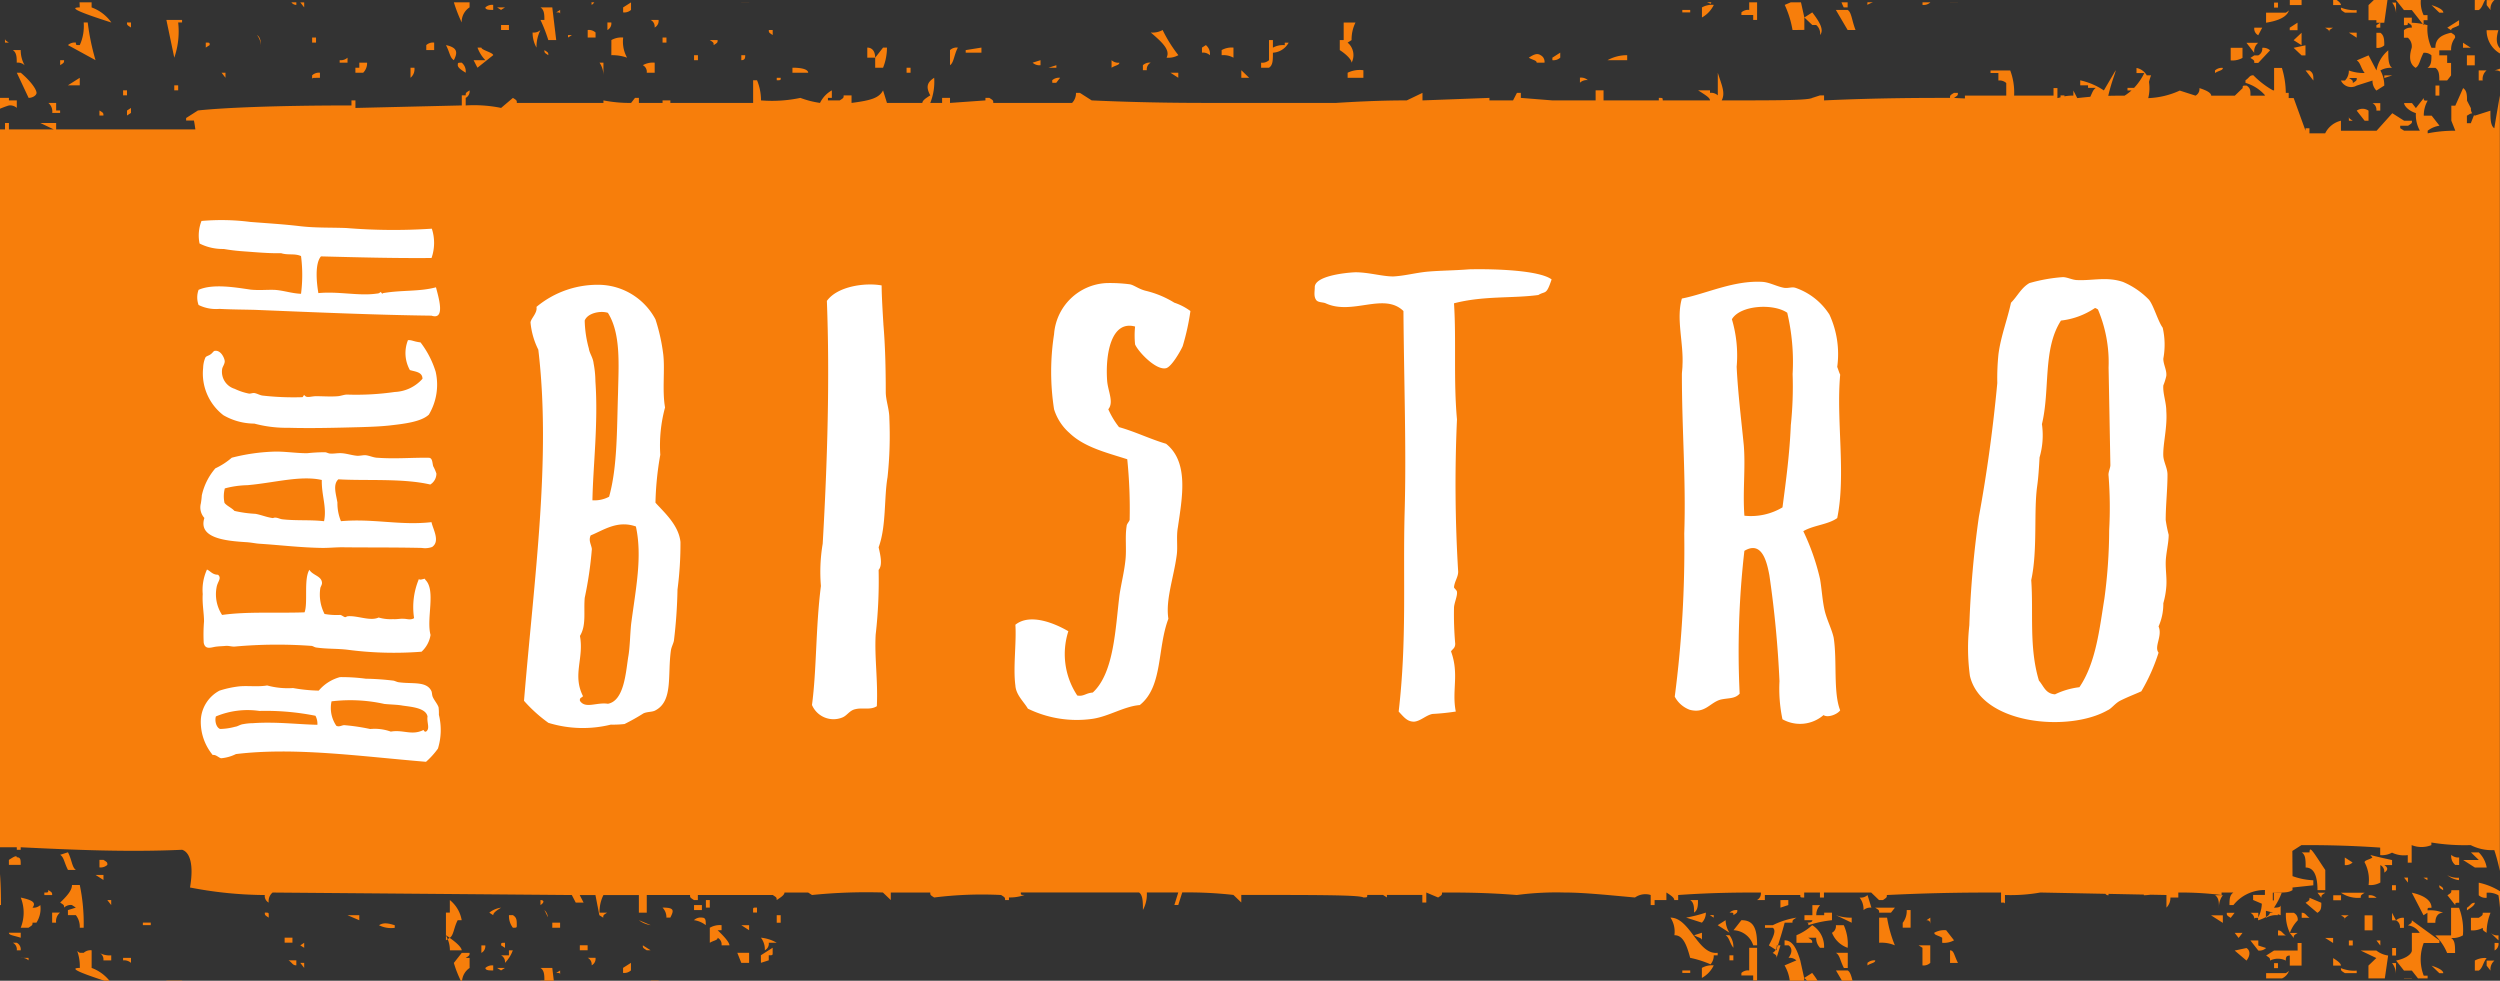
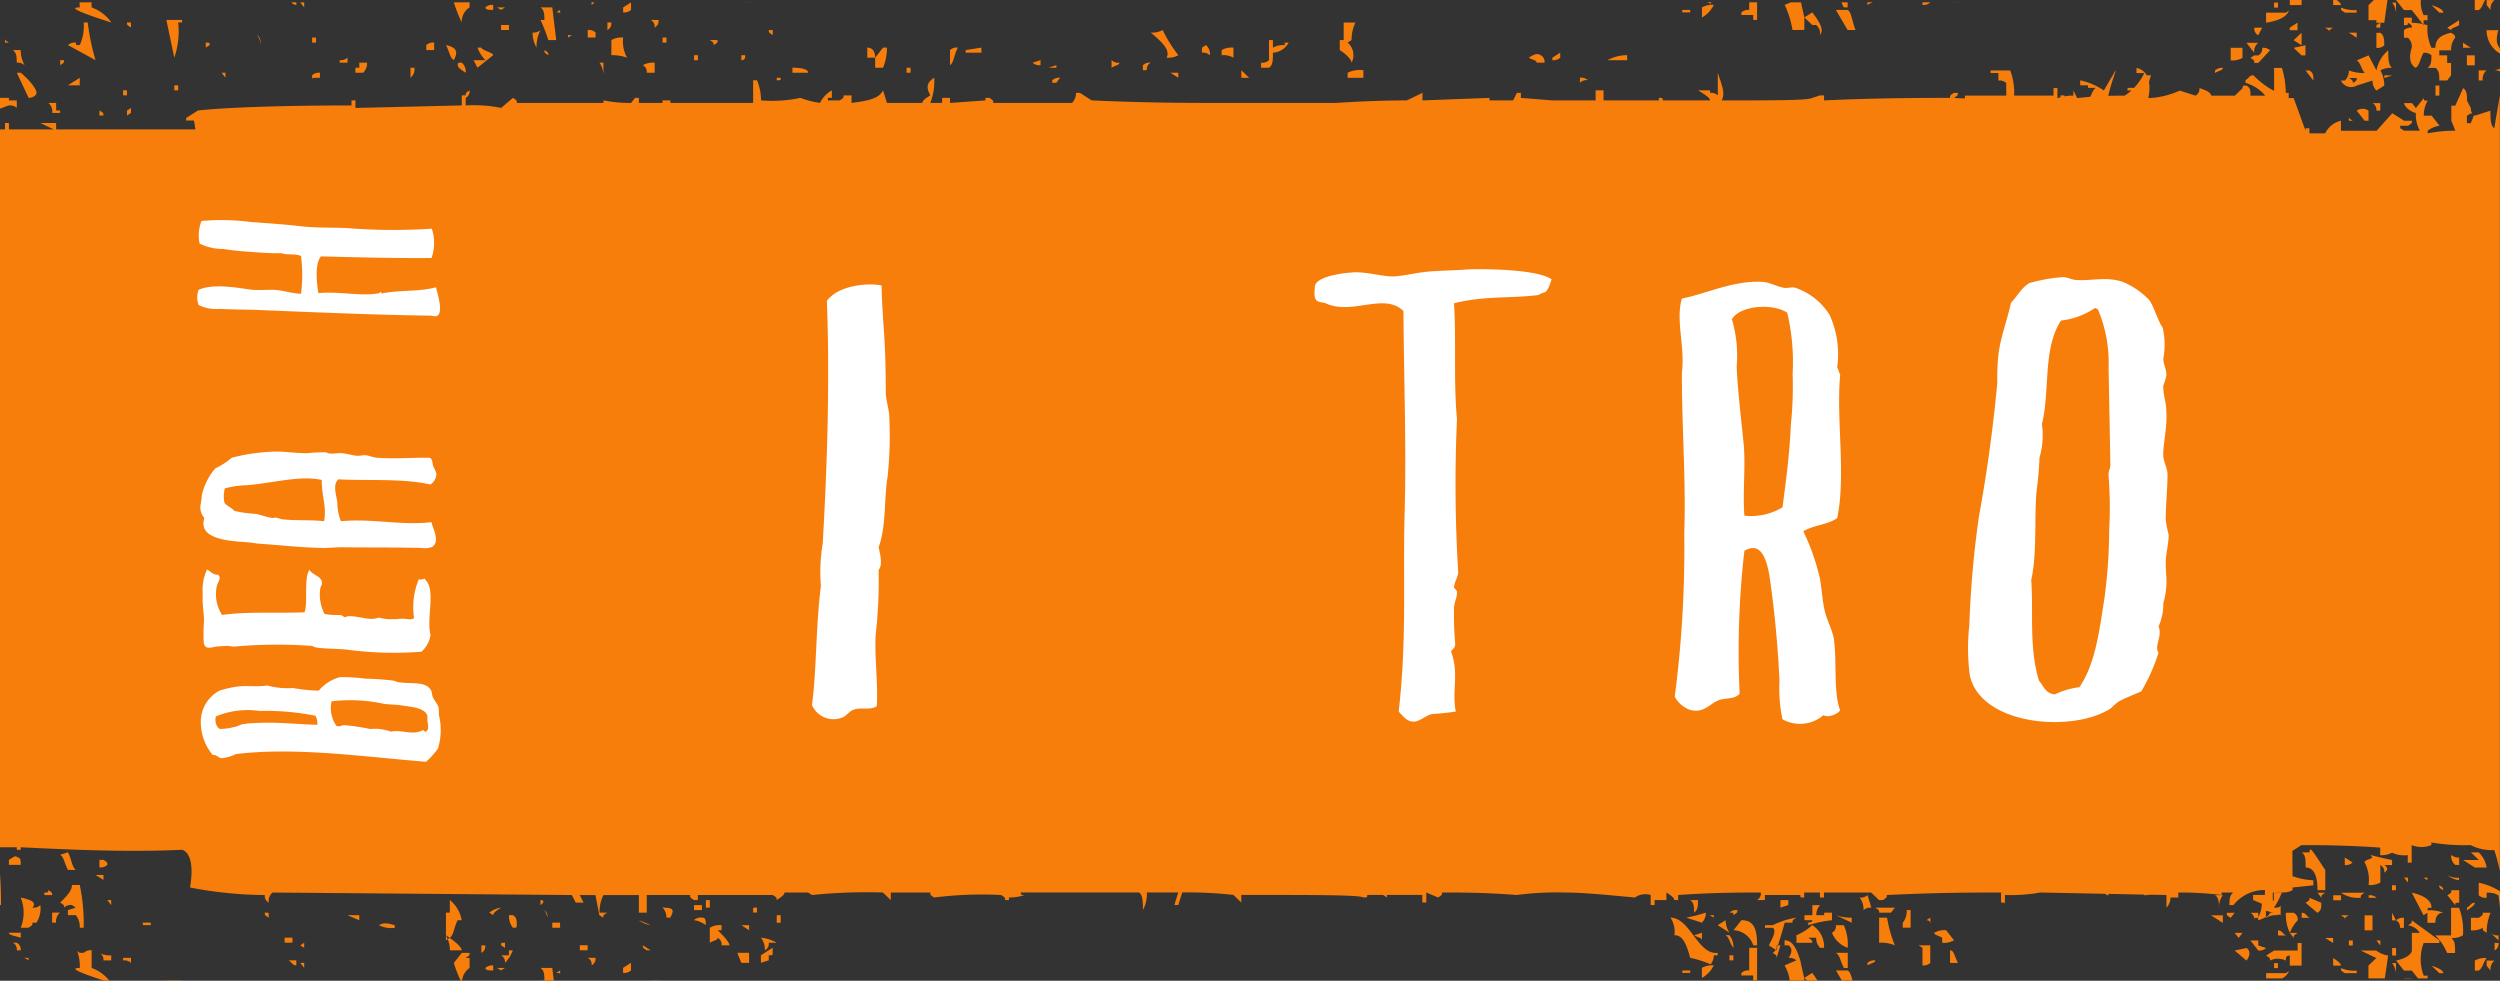
<svg xmlns="http://www.w3.org/2000/svg" id="Bistro_Logo" data-name="Bistro Logo" width="192.23" height="75.411" viewBox="0 0 192.23 75.411">
  <rect x="0" y="0" width="192.23" height="75.411" fill="#333333" stroke="none" />
  <path id="Path_7703" data-name="Path 7703" d="M172.43,3.677h-.907v.967a1.551,1.551,0,0,0,.907-.193Zm1.213-.386h-.909l.6.774a.855.855,0,0,1,.305-.774m5.451-.774c0-.2,0-.2.3-.387h-.61c.308.192.308.192.308.387m-2.426-.774-.6.387v.192h.6ZM176.974,0h-.906V.392h.906Zm-1.816.2h-.3V.582h.3Zm4.513-.2H179.4V.392h.6c0-.131-.142-.26-.327-.392m2.147,9.282h.3V8.508a.793.793,0,0,0-.908,0Zm-10.9-4.061a.754.754,0,0,0-.605.2v.194c.3-.194.605-.194.605-.391m9.69,4.061h.3c-.3-.194-.3-.194-.3-.386ZM13.4,6.948h.3V6.56h-.3ZM10.072.177h-.011a.015.015,0,0,1,.011.007Zm7.265,5.415h-.3l.3.389ZM10.072,2.115V1.729H9.765c0,.192,0,.192.306.386m5.751,1.16v.384l.3-.192c0-.193,0-.193-.3-.193M13.7,1.729h.3V1.535H12.794l.607,2.9a6.187,6.187,0,0,0,.3-2.7M9.765,8.883l.306-.2V8.3l-.306.2Zm-2.119,0h.306c0-.2,0-.2-.306-.389ZM6.741,1.729H6.435a3.551,3.551,0,0,1-.3,1.738c-.3,0-.3,0-.3-.193a.774.774,0,0,0-.61.193L7.345,4.627a18.035,18.035,0,0,1-.6-2.9m13.017.965a1.465,1.465,0,0,1,.3.964c0-.384,0-.773-.3-.964m-11.2-.965A3.2,3.2,0,0,0,7.044.57V.177H6.116c.007.138.017.28.017.393-.909,0,0,.383,2.422,1.16M9.765,6.948h-.3v.384h.3ZM6.133,5.982l-.909.577h.909ZM24.3,2.887H24v.387h.3ZM36.107.57V.177H34.9l0,.007A12,12,0,0,0,35.5,1.729a1.342,1.342,0,0,1,.6-1.16M35.2,5.014c0,.193.305.384.605.579a.864.864,0,0,0-.3-.773c-.305,0-.305,0-.305.194m-.908-1.546c.3.58.3.967.605,1.159.3-.58.3-.968-.605-1.159m-.908-.193a.765.765,0,0,0-.607.193v.384h.607ZM37.922.762V.376a.758.758,0,0,0-.6.194c0,.192.3.192.6.192m-1.21,4.445,1.21-.964c0-.2-.906-.391-.906-.583h-.3a2.716,2.716,0,0,0,.607.968h-.908ZM22.786.177h-.381a.458.458,0,0,0,.381.2ZM38.831.57h-.607l.3.192ZM23.39.184h-.3l.3.386Zm8.176,5.022v.775a.866.866,0,0,0,.3-.775Zm-4.844-.773a.764.764,0,0,1-.605.193V4.82h.605Zm1.513.386h-.608v.387h-.3v.386h.6a1.054,1.054,0,0,0,.3-.773M24.3,5.982h.3V5.592a.759.759,0,0,0-.6.2v.384c0-.19,0-.19.3-.19M7.953,73.846h.6v-.388a1.566,1.566,0,0,1-.908-.193.569.569,0,0,1,.306.581m.6-4.254v-.384h-.3Zm-.6-3.477H7.647v.58a.76.76,0,0,0,.608-.194c0-.193,0-.193-.3-.386m0,1.549v-.391H7.345Zm-2.729-2.13-.6.194c.3.192.3.58.6,1.161h.61c-.305-.194-.305-.774-.61-1.355m1.82,8.892V73.07a.772.772,0,0,0-.609.194h-.3c-.1-.061-.156-.1-.2-.138a3.487,3.487,0,0,1,.2,1.3c-.834,0-.112.331,1.892.986h.391a3.178,3.178,0,0,0-1.372-.986M4.926,4.627h-.3v.387c.3-.194.3-.194.3-.387m17.86,69.6v-.386h-.6c.3.192.3.386.6.386m-.3-2.126h-.6v.384h.6Zm-11.5-.967h.607v-.192h-.607ZM23.39,74.425v-.388h-.3ZM5.224,70.367h.61a1.476,1.476,0,0,1,.3.967h.3a14.452,14.452,0,0,0-.3-3.287h-.6c0,.387-.305.773-.907,1.354.3.192.3.192.3.388a.742.742,0,0,1,.6-.2l.305.2-.61.19Zm15.139-.194c0,.194,0,.194.3.386v-.192c0-.194,0-.194-.3-.194M12.8,75.411h1.206v-.021H12.794ZM9.465,73.846a.776.776,0,0,1,.607.192v-.386H9.465ZM1.893,5.014a2.325,2.325,0,0,1-.3-1.162H.987c.3.2.3.582.3.968a.749.749,0,0,1,.6.194M.382,2.887v.388h.3c-.3-.194-.3-.194-.3-.388M0,69.592H.077C.077,69,.07,68.181,0,67.2ZM1.291,8.3V7.72H.685V7.527H0v.831c.183-.071.4-.164.685-.25a.774.774,0,0,1,.607.19m0-2.706L2.2,7.527c.306,0,.61-.194.61-.387s-.3-.773-1.213-1.548ZM4.622,8.685V8.494H4.317v-.58h-.6a.866.866,0,0,1,.3.771ZM1.594,69.012a3.116,3.116,0,0,1,0,2.321h.6c.306-.2.306-.2.306-.387h.3a1.978,1.978,0,0,0,.3-1.355.744.744,0,0,1-.6.2c.3-.388,0-.581-.909-.776m2.119-.579c0,.194,0,.194-.3.194v.192h.6c0-.192,0-.192-.3-.386M1.594,71.719H.685c0,.192.3.192.909.386Zm.6,2.126v-.194h-.6a.76.76,0,0,1,.6.194m1.815-2.9h.305a.859.859,0,0,1,.305-.774h-.61ZM1.291,72.491h-.3a.572.572,0,0,1,.3.58h.3a.573.573,0,0,0-.3-.58m0-6.571c0-.192-.3,0-.607.2V66.5h.909c0-.386,0-.581-.3-.581M119.97,4.047l-.605.387v.193a.761.761,0,0,0,.605-.193ZM23.39,72.878v-.387l-.3.2ZM95.448,5.4v.583h.605Zm-.605-1.739a1.559,1.559,0,0,0-.909.193v.391a1.571,1.571,0,0,1,.909.192Zm9.084,1.161a1.261,1.261,0,0,0-.305-1.545l.305-.194a2.916,2.916,0,0,1,.3-1.351h-.909V3.081h-.3v.771c.6.391.909.775.909.968m14.228,0h.605a.566.566,0,0,0-.3-.577c-.3-.2-.6,0-.908.192.305.193.607.193.607.386M80.008,4.627,79.4,4.82a.763.763,0,0,0,.608.194ZM92.722,3.468l-.3.192v.388a.762.762,0,0,1,.608.2.859.859,0,0,0-.3-.775m5.146.58a1.47,1.47,0,0,0,1.212-.773h-.3v.193a1.576,1.576,0,0,0-.911.192V3.081h-.3V4.627a.764.764,0,0,1-.608.193v.387h.608c.3-.193.3-.58.3-1.159m-16.65.967-.605.193h.605Zm4.843-.194a.765.765,0,0,1-.6-.193v.58c.3-.193.6-.193.6-.387M89.7,4.434a1.557,1.557,0,0,0,.907-.192,10.753,10.753,0,0,1-1.21-1.935,1.571,1.571,0,0,1-.913.192C89.393,3.275,90,3.852,89.7,4.434M80.914,6.367h.3l.3-.386a.775.775,0,0,0-.608.19ZM90.6,5.592H90l.6.389ZM88.48,4.82a.752.752,0,0,0-.6.194V5.4h.3a.573.573,0,0,1,.3-.579m15.142,1.162h1.212V5.4a2.09,2.09,0,0,0-1.212.194ZM142.069.57V.177h-.475a4.166,4.166,0,0,0,.175.393Zm.607,1.738c-.3-.773-.3-1.355-.607-1.546h-.907l.907,1.546Zm.919-2.131-.009.007V.376a2.659,2.659,0,0,1,.425-.2Zm4.831,0h-.6v.2a.75.75,0,0,0,.6-.192ZM139.65,1.921a.867.867,0,0,1,.3.774c.308-.387,0-.965-.6-1.742l-.609.391.609.577ZM38.528,2.308h.605V1.922h-.605Zm96.278-.773h.3V.177H134.5V.762a.762.762,0,0,0-.6.192v.2h.908ZM129.963.762h-.607V.953h.607Zm-4.845,3.481a3.1,3.1,0,0,0-1.511.384h1.511Zm6.66-3.867a1.564,1.564,0,0,0-.911.194v.774a2.2,2.2,0,0,0,.911-.968m-.188-.2h-.339a1.812,1.812,0,0,1,.281.117.8.8,0,0,0,.059-.117m-10.107,5.8v.386a.76.76,0,0,1,.608-.2.778.778,0,0,0-.608-.19m17.256-3.674V1.344l-.26-1.167H137.7l-.469.2a7.626,7.626,0,0,1,.6,1.932ZM150.546.177h-.605V.184h.608l0-.007M46.4,4.82h-.3a1.777,1.777,0,0,1,.3.968ZM45.794,2.5a.762.762,0,0,0-.605-.192v.579h.605ZM45.7.177h-.226a1.206,1.206,0,0,1,.018.2.665.665,0,0,0,.207-.2m1.306,1.553h-.3v.579a.569.569,0,0,0,.3-.579M48.521.184,47.914.57V.953a.768.768,0,0,0,.607-.192ZM47.007,4.243a3.415,3.415,0,0,1,1.211.192,2.524,2.524,0,0,1-.3-1.548,1.547,1.547,0,0,0-.907.194Zm-4.847,0c0-.2,0-.2-.3-.391,0,.2,0,.2.3.391m-.6-1.935a.773.773,0,0,1-.607.192,2.3,2.3,0,0,0,.3,1.16,2.881,2.881,0,0,1,.305-1.351M75.465,3.659l-1.211.193v.2h1.211ZM43.677,2.695v.192l.3-.192Zm6.056,2.9h.607V4.82a1.556,1.556,0,0,0-.911.194.567.567,0,0,1,.3.579M42.161,3.081h.607L42.467.57h-.908c.3.192.3.581.3.965h-.3a11.816,11.816,0,0,1,.6,1.545m.911-1.93V.762l-.3.192c.3,0,.3,0,.3.2M38.831.177V.184l.006-.007ZM66.687,3.659v.775h.605c0-.582-.306-.775-.605-.775M67.9,5.207a4.122,4.122,0,0,0,.3-1.548h-.3l-.605.775v.773Zm-7.87.775h-.305v.19c.305,0,.305,0,.305-.19m13.017-2.13V5.014c.3-.194.3-.771.605-1.355a.761.761,0,0,0-.605.193M50.339,2.115a.571.571,0,0,0,.3-.58h-.605a.57.57,0,0,1,.3.58m9.081.58V2.308h-.3c0,.192,0,.192.3.387m10.6,2.512h-.306v.386h.306ZM54.879,3.468c.3-.193.3-.193.3-.387h-.605c.3.194.3.194.3.387M58.513.177V.184l.018-.007Zm-7.268,2.71h-.3v.387h.3Zm2.422,1.356h-.3v.384h.3ZM57,4.627c.3,0,.3-.193.3-.384H57ZM57.6.184V.177h-.609L57,.184Zm3.332,5.022v.386h1.211c0-.194-.3-.386-1.211-.386M133.9,70.754l-.607.773a1.658,1.658,0,0,1,1.515,1.161h.3c0-1.354-.3-1.933-1.21-1.933m.6,3.864a.755.755,0,0,0-.6.194v.193h.908v.386h.3V72.878H134.5Zm-1.812-3.864-.608.384.908.581a1.8,1.8,0,0,1-.3-.965m4.027,1.933c.11-.37.309-.958.514-1.74h.6c0-.193,0-.193.305-.388a6.2,6.2,0,0,0-1.819.58h-.6v.2h.6c.3.193,0,.771-.3,1.354l.538.341a.677.677,0,0,0,.068-.341Zm-3.12-2.708a.762.762,0,0,0-.607.194c.3,0,.3,0,.3.194.3-.194.3-.194.3-.388m3.633,2.321v.387h.3c.3.19.3.577,0,.964a.767.767,0,0,1,.607.194l-.908.386a3.056,3.056,0,0,1,.4,1.18h1.108V75.2l-.3-1.351c-.3-.968-.608-1.545-1.211-1.545m-.607.77-.068-.043a.643.643,0,0,1-.236.237c.3.193.3.193.3.387l.3-.964h-.21a2,2,0,0,0-.093.383m.3-3.863v.581l.605-.2v-.384ZM130.867,72.3v-.581l-.6.192c.3.194.6.194.6.389m-2.42-1.742a1.957,1.957,0,0,1,.3,1.352c.607,0,.908.58,1.213,1.74a7.855,7.855,0,0,1,1.568.5,1.037,1.037,0,0,0,.247-.694h.3v-.193c-1.516.193-2.118-2.706-3.634-2.706m2.42.388a1.055,1.055,0,0,0,.305-.774,10.459,10.459,0,0,1-1.515.386Zm-.9-1.739c.3.193.3.581.3.965.3-.194.3-.581.3-.965Zm.9,5.989a2.168,2.168,0,0,0,.911-.965,1.564,1.564,0,0,0-.911.194Zm7.871,0,.226.215h.8a5.685,5.685,0,0,0-.419-.6Zm-6.05-3.286c.3.194.3.58.6.967a1.473,1.473,0,0,0-.3-.967Zm.3,1.935h.3v-.388h-.3Zm-1.511-3.478.3.192v-.192Zm14.833.58v.387h.607V69.979h-.3a1.469,1.469,0,0,1-.3.968m1.511,1.931v1.354a.744.744,0,0,0,.6-.194v-1.35h-.9Zm-18.465,1.935h.607v-.194h-.607Zm19.07-3.674v-.58l-.3.2c.3,0,.3.193.3.384m-3.933-.965h.907l.3-.384h-1.516c.305.19.305.19.305.384m-116.865.581v-.387h-.906Zm116.865-.2v1.932a2.621,2.621,0,0,1,1.211.2,9.737,9.737,0,0,1-.6-2.129Zm-5.146.58a4.155,4.155,0,0,1-1.211.773v.58h1.211c0-.19,0-.19-.3-.386h.605a1.062,1.062,0,0,0,.3.773h.308a1.937,1.937,0,0,0-.909-1.739m10.9,1.162-.605-.774a1.564,1.564,0,0,0-.912.193c0,.192.3.192.607.386v.386a1.583,1.583,0,0,0,.911-.19m-.306.77v.967h.608c-.3-.58-.3-.967-.608-.967m-7.871-.193a3.57,3.57,0,0,0-.3-1.739h-.607a.57.57,0,0,1-.3.581,2.006,2.006,0,0,0,1.21,1.158m1.517,1.354c.3-.194.6-.194.6-.386a.76.76,0,0,0-.6.192Zm-1.211-3.673a3.419,3.419,0,0,1-1.213-.192l1.213.58Zm-3.637.388c.306,0,.306,0,.306.192a8.689,8.689,0,0,1,1.815-.384v-.581h-.6v.194h-.607a1.068,1.068,0,0,1,.3-.775h-.6v.775h-.609v.387h.609c0,.193-.3.193-.609.193m4.848-2.127a.77.77,0,0,1-.607.193,1.476,1.476,0,0,1,.3.967.777.777,0,0,1,.607-.19Zm-1.517,5.8h-.907l.465.793h.81c-.1-.381-.177-.67-.369-.793m-.3-.193h.3V73.265h-.907c.306.193.306.581.607,1.161M191.5,8.508l-1.213.388c-.021-.015-.032-.032-.054-.05l-.248.629h-.3V8.9c.218-.135.282-.176.409-.186a.6.6,0,0,1-.1-.393l-.3-.58c0-.387,0-.776-.3-.967l-.6,1.35h-.306V9.282l.306.771a10.348,10.348,0,0,0-2.125.2v-.2a1.89,1.89,0,0,1,.909-.386l-.6-.771h-.609a2.292,2.292,0,0,1,.3-1.158c-.3,0-.3,0-.3-.2l-.607.775-.3-.388h-.605c0,.192.3.579.906.775a2.5,2.5,0,0,0,.305,1.349h-1.211l-.3-.192V9.668h.605c.3-.193.3-.193.3-.386h-.605l-.908-.577-1.21,1.349H180V9.282a1.814,1.814,0,0,0-1.212.968h-1.21V9.862h-.3v.192l-.912-2.511h-.383v-.4h-.223a6.723,6.723,0,0,0-.3-1.919h-.6V6.948h-.084a6.649,6.649,0,0,1-1.511-1.161c-.308,0-.308.194-.605.384v.2a3.194,3.194,0,0,1,1.512.965c-.02.009-.05.011-.072.018h-1.057c0-.389,0-.58-.3-.774-.3,0-.3,0-.3.194l-.6.58h-1.819c0-.194-.3-.389-.907-.58a.574.574,0,0,1-.3.58l-1.211-.389a6.4,6.4,0,0,1-2.423.581,3.2,3.2,0,0,0,.057-1.247,4.317,4.317,0,0,1,.162-.508h-.3c-.009,0-.013.013-.022.02a1.161,1.161,0,0,0-.8-.586v.391h.6a4.584,4.584,0,0,1-.785,1.14h-.508v.2h.312a4.675,4.675,0,0,1-.532.4c-.367,0-.793,0-1.26.013.293-1.232.57-1.78.57-1.966l-.907,1.55a5.289,5.289,0,0,0-1.817-.776v.387h.6v.193h.6c-.227.148-.284.405-.428.686-.319.027-.649.06-1,.1l-.3-.581v.389a3.566,3.566,0,0,0-.686.057V7.333h-.3v.15c-.067.017-.126.031-.2.055H158.2V6.771h-.3v.58H154.87a4.788,4.788,0,0,0-.3-1.933h-1.515v.194h.605v.579a.769.769,0,0,1,.605.193v.968h-3.179V7.57c-.277-.013-.56-.022-.84-.043.3-.194.3-.194.3-.387h-.3c-.306.193-.306.193-.306.387-2.119,0-5.447,0-9.684.193V7.333h-.308l-.6.194c-.3.193-2.725.193-6.963.193.3-.58,0-1.161-.3-2.127v1.74a.761.761,0,0,0-.6-.193V6.948h-.913c.608.384.913.579.913.771h-3.635c0-.193,0-.193-.3-.193V7.72H123.3V6.948h-.609V7.72h-3.328l-2.422-.193V7.14h-.3l-.3.58h-1.815V7.527l-5.149.193V7.14l-1.207.58c-.607,0-2.425,0-5.452.194H93.63c-2.119,0-5.448,0-9.687-.194l-.909-.58h-.3a1.068,1.068,0,0,1-.3.774H76.373c0-.194,0-.194-.3-.387h-.3V7.72l-2.725.194V7.527h-.607v.387H71.53a4.342,4.342,0,0,0,.3-1.932c-.608.386-.608.77-.3,1.351-.306.194-.608.387-.608.581H68.2l-.3-.965c-.3.579-.912.771-2.423.965V7.333h-.608c0,.194,0,.194-.3.387h-.907V7.527h.3V6.948a2.206,2.206,0,0,0-.909.965,7.1,7.1,0,0,1-1.511-.387,10.43,10.43,0,0,1-3.026.193,4.073,4.073,0,0,0-.306-1.548h-.3V7.914H51.546V7.72h-.6v.194H49.126V7.527h-.3l-.3.387A10.431,10.431,0,0,1,46.4,7.72v.194H39.74c0-.194,0-.194-.3-.387l-.908.771a10.472,10.472,0,0,0-2.724-.19V7.527a.57.57,0,0,0,.3-.579c-.3.192-.3.192-.3.384h-.3v.775L27.33,8.3V7.72h-.305v.388c-6.054,0-9.992.19-11.806.386l-.908.58v.194h.6c.05.24.078.456.111.681H4.317V9.46H3.106l1.022.488H.685V9.46h-.3v.488H0v55.2H1.291v.193h.3v-.193c3.935.193,8.171.386,12.413.193.607.193.906,1.16.607,2.9a30.826,30.826,0,0,0,5.75.58.571.571,0,0,0,.3.581.857.857,0,0,1,.3-.773l23.008.192.3.581h.605l-.3-.581h1.21l.3,1.548.3.192c0-.192,0-.192.3-.386H46.1a2.9,2.9,0,0,1,.3-1.354h2.724v1.354h.607V68.819h3.328c0,.193,0,.193.3.388h.3v-.388H59.42c.3.193.3.193.3.388.305-.2.6-.388.6-.58h1.817l.3.192a41.279,41.279,0,0,1,5.452-.192l.605.58v-.58H71.53c0,.192,0,.192.3.384a29.488,29.488,0,0,1,5.145-.193c.306.193.306.193.306.388h.3v-.2a3.386,3.386,0,0,0,1.212-.193c-.3,0-.3,0-.3-.192h9.083c.306.192.306.773.306,1.351a2.536,2.536,0,0,0,.3-1.351H90.6l-.3.964h.3l.305-.964a31.552,31.552,0,0,1,3.935.192l.605.581v-.581c5.75,0,9.081,0,9.386.193.3,0,.3,0,.3-.193h1.211l.3.193v-.193h2.724V69.4h.305v-.773l.908.384c.3-.193.3-.193.3-.384,1.515,0,3.332,0,5.752.192a23.13,23.13,0,0,1,3.634-.192c1.512,0,3.333.192,5.452.384a1.383,1.383,0,0,1,1.208-.193v.773h.3v-.384h.908v-.58c.3.192.605.384.605.58h.3v-.388c2.725-.192,4.846-.192,6.358-.192a.573.573,0,0,1-.3.58h.607v-.388h2.725c0,.193,0,.193.3.193v-.384h1.211v.384h.308v-.384h3.631l.605.58h.3c.3-.2.3-.2.3-.388,3.933-.192,6.66-.192,8.782-.192V69.4c.3,0,.3,0,.3.192v-.773a13.03,13.03,0,0,0,2.725-.192l5,.1a.255.255,0,0,0,.238.111v-.106l2.722.055v.051a4.634,4.634,0,0,0,.511-.043l1.222.024v.969a1.058,1.058,0,0,0,.305-.776h.607v-.384a25.531,25.531,0,0,1,3.327.192v-.192h.911c-.305.192-.305.58-.305.964h.305a3.057,3.057,0,0,1,2.392-1.156l.029,0v.378h-.907v.388l.671.286a2.657,2.657,0,0,1-.287,1.084v.193a3.227,3.227,0,0,0,.6-.25v-.481c.168.037.358.089.563.15h-.26c0,.111-.1.22-.3.331v.057a1.542,1.542,0,0,1,.912-.2V70.3c.073.023.146.045.218.07v-.775c0,.175-.245.193-.514.2a5.488,5.488,0,0,0,.594-1.145h-.6v.581h-.084v-.594c.908,0,1.211,0,1.516-.194v-.2l1.6-.17v-.386a5.335,5.335,0,0,1-1.6-.32l-.012-1.936.7-.449c1.212,0,3.331,0,6.054.192v.577a1.569,1.569,0,0,0,.908-.19,2.116,2.116,0,0,0,1.211.19v.581h.3v-1.35a2.027,2.027,0,0,0,1.516,0v-.2a15.754,15.754,0,0,0,3.024.2,3.557,3.557,0,0,0,1.816.384,15.054,15.054,0,0,1,.425,1.607V7.332c-.114.71-.267,1.545-.425,2.53-.3-.194-.3-.774-.3-1.354M42.467,71.334h.6v-.386h-.6Zm-3.636,1.157c-.3,0-.3,0-.3.2l.3.19Zm2.728,1.935c.3.193.3.58.3.965h-.3a.06.06,0,0,0,.007.021h1.018l-.117-.986Zm-3.031.193.3-.193h-.607Zm.605-1.161h-.605a.572.572,0,0,1,.3.58,2.706,2.706,0,0,0,.605-.967h-.3Zm3.937,1.548v-.387l-.3.194c.3,0,.3,0,.3.193m-.947-4.477a.755.755,0,0,0-.264-.549c.1.186.186.37.264.549m-.565-1.321v.384c.3-.192.3-.384,0-.384m-2.122,1.16h-.3a1.468,1.468,0,0,0,.3.967c.3,0,.3,0,.3-.2,0-.384,0-.58-.3-.771M34.58,72.114l-.156.1a2.266,2.266,0,0,1,.17.857H35.5c0-.168-.259-.492-.924-.957m.013-.009c.3-.194.3-.771.605-1.351H35.5a2.522,2.522,0,0,0-.911-1.546v.965h-.3v1.738c.112.077.2.135.289.2Zm-.3.2.133-.087a2.747,2.747,0,0,0-.133-.3Zm-5.147-1.162a2.074,2.074,0,0,0,1.21.2v-.2c-.6-.192-.906-.192-1.21,0m7.872,1.549v.577a.57.57,0,0,0,.3-.577Zm-.909.577h-.6l-.608.773a8.616,8.616,0,0,0,.537,1.374h.093a1.329,1.329,0,0,1,.581-.986v-.774h-.3c.3-.194.3-.194.3-.387m23.616-2.318h.305v-.581h-.305Zm-22.1-.774.3.194c0-.194.3-.388.607-.579a1.824,1.824,0,0,0-.907.384m.3,4.445v-.387a.758.758,0,0,0-.6.194c0,.193.3.193.6.193M57,74.037h.6v-.773h-.907Zm-2.422-4.83h-.3v.581h.3Zm.906,2.319v-.388a1.535,1.535,0,0,0-.906.2v1.157c.3-.19.605-.19.605-.386a.574.574,0,0,1,.3.582h.605c0-.2-.3-.582-.906-1.161Zm-1.513-1.935h-.605v.387h.605ZM57.6,71.527v-.388H57Zm-12.108,2.7a.572.572,0,0,0,.3-.58h-.605a.569.569,0,0,1,.305.58m13.019-.194.6-.192v-.388c.3,0,.3,0,.3-.193v-.387l-.907.58Zm-.605-4.058v.194h.3v-.384c-.3,0-.3,0-.3.19m.906,3.092a.568.568,0,0,0,.3-.58h.607a3,3,0,0,0-1.21-.386,1.471,1.471,0,0,1,.3.965m-10.9,1.742a.762.762,0,0,0,.607-.194v-.581l-.607.388Zm-2.725-2.125h-.6v.383h.6Zm8.78-2.129a.757.757,0,0,0-.605.2,1.873,1.873,0,0,1,.909.384c0-.384,0-.58-.3-.58m-4.54,2.129c0,.19,0,.19.3.383h.3Zm1.513-2.9a1.051,1.051,0,0,1,.3.77h.3c.3-.58.3-.77-.6-.77m-1.816.965a1.857,1.857,0,0,0,.909.384Zm.932,4.658h.582v-.021h-.605c.009.007.015.015.023.021m123.584-72.7.305-.581h-.61a.572.572,0,0,0,.305.581m18.467-.389H191.2a2.055,2.055,0,0,0,1.029,1.793v-.4c-.216-.232-.36-.63-.121-1.393m-9.383,6.186h.3V7.93h-.6a.57.57,0,0,1,.3.579m-5.752-4.251h.3V3.483l-.912.194Zm-3.636.581h.305l.906-.968a.758.758,0,0,0-.6-.193.568.568,0,0,1-.305.58h-.305l-.3.194c.3.193.3.193.3.387m13.931,2.513h.3V6.577h-.3ZM192.23,5.5V5.281l-.425.137a.674.674,0,0,1,.425.078m-3.147-3.559V1.553l-.909.579.3.192c0-.192.306-.192.605-.386M183.936,5.8h-.6V6Zm-1.21-3.674h.3V1.744l-.3.193Zm6.959,2.9h.605V4.257h-.605Zm.908,1.159h.306a.862.862,0,0,1,.3-.773h-.608Zm-9.382-3.673h-.6l.6.386Zm-4.848.58.61.386V2.518Zm13.023.194v.386h.6ZM184.237.2h-.3a1.475,1.475,0,0,1,.3.968Zm-1.511,2.321v1.16a.763.763,0,0,0,.605-.194c0-.386,0-.771-.3-.965Zm0-.774h.605L183.578,0H182.53l-.41.392V1.553h.607Zm-4.845,4.446c0-.386,0-.579-.3-.773h-.3Zm3.937-.579a3.368,3.368,0,0,1-1.211-.194,1.054,1.054,0,0,1-.3.773H180a.862.862,0,0,0,1.213.387l1.213-.387a1.055,1.055,0,0,0,.3.771l.605-.384a2.288,2.288,0,0,0-.3-1.16,1.536,1.536,0,0,1,.908-.2c-.3-.19-.3-.77-.3-1.351a2.616,2.616,0,0,0-.908,1.548l-.607-1.161-.908.387c.3.194.3.577.607.968m-.909.771c0-.193,0-.193-.3-.387h.6c0,.194,0,.194-.3.387M187.872.973q0-.295-.907-.581l.6.581Zm-1.585.87a5.868,5.868,0,0,0-1.14-.1c.3.193.3.193.3.387a.767.767,0,0,0-.605.192V2.9h.3a.862.862,0,0,1,.3.774c-.3.967,0,1.354.3,1.544.305-.19.305-.577.607-1.156a.776.776,0,0,1,.609.192c0,.387,0,.774-.305.964h.609c.3.2.3.583.3.969h.605l.3-.386V4.838h-.3V4.257h-.605V3.87h.909a1.456,1.456,0,0,1,.306-.967c0-.192,0-.192-.306-.386-.909.194-1.21.58-1.21,1.16h-.3a3.515,3.515,0,0,1-.305-1.74,2.677,2.677,0,0,0-.3-.072v.072Zm-.837-.486h-.605v.58c.3,0,.3,0,.3-.193h.3Zm0-.581.837,1.067c.023,0,.048.016.07.022V1.553h.3V1.164h-.3A2.311,2.311,0,0,1,186.142,0h-1.883a.065.065,0,0,0-.022.006l.607.77Zm6.356-.77h-.6V.392l.3.384a.856.856,0,0,1,.3-.77M191.084,0h-.775a.025.025,0,0,0-.018.006v.77h.3c.255-.16.309-.458.491-.776M174.549,0V.006c.007-.006.009-.006.013-.006Zm-1.812,0h-.011l.009.006,0-.006m3.026,0h-.017c.007,0,.012,0,.017.006ZM176,.8a1.293,1.293,0,0,1-.242.176h-1.516v.771c1.05-.166,1.618-.489,1.758-.947m4.3.176h.907v-.2A2.684,2.684,0,0,1,180,.583c0,.193,0,.193.306.389m-9.387,69.99V70.38h-.911Zm12.11,1.352h-.3l.3.387Zm-3.631-.192h-.61l.61.387Zm1.211.579h.3v-.386h-.3Zm3.328.773h.3v-.581h-.3Zm.908,1.76h.605v-.02h-.605Zm-8.176-2.146h-1.814l-.608.386c.3.194.3.194.3.387a1.344,1.344,0,0,1,1.213,0c0-.193,0-.387.306-.387v.774h.906V72.51h-.306Zm-2.422,1.739v.406h1.223a1.015,1.015,0,0,0,.535-.58,1.709,1.709,0,0,1-.242.173Zm6.059,0h.907v-.194A2.684,2.684,0,0,1,180,74.441c0,.193,0,.193.306.387m-9.084-4.639c0,.192,0,.192.3.388l.3-.388Zm19.373-1.351a.771.771,0,0,0,.608.194v-.389a1.542,1.542,0,0,1,.908.2c.048.3.089.64.121.987V68.531a5.1,5.1,0,0,0-1.637-.66Zm-4.238,3.673h1.213v-.2l-2.12-1.545c0,.193,0,.193-.3.387a1.227,1.227,0,0,1,.908.579h-.605v1.354c0,.192-.3.58-1.212.773l.607.773h.605l.474.6h.737v-.214h-.3a3.5,3.5,0,0,1,0-2.511m2.429-2.9c0-.194,0-.194.3-.194V68.45h-.605c0,.193,0,.193-.3.388Zm-18.17.192a1.461,1.461,0,0,1,.3-.964h-.605c.3.194.3.579.3.964m2.422.387a.572.572,0,0,1,.3.581c0-.193,0-.193.305-.193v-.388Zm17.255,3.673v.773h.3c.306-.193.306-.577.608-.965a1.566,1.566,0,0,0-.911.193m0-4.445c-.3,0-.3.194-.605.386V70c.3-.2.605-.387.605-.581m.911,4.832.3.386a.864.864,0,0,1,.3-.773h-.6Zm-4.236,0,.6.58h.3q0-.291-.907-.58m.6-6.186c0,.2,0,.2.3.387,0-.192,0-.192-.3-.387m-3.634.387h.3v-.387h-.3Zm2.724-.964h-.3l.3.192Zm2.424.192v-.192a1.536,1.536,0,0,1-.909-.2,1.84,1.84,0,0,0,.909.389m-8.779-1.16a.753.753,0,0,0,.6-.2l-.6-.384Zm8.779,3.284h-.605v2.126h-1.21a4.131,4.131,0,0,1,.906,1.352h.61c0-.579,0-.965-.306-1.157a1.535,1.535,0,0,0,.908-.2,4.752,4.752,0,0,0-.3-2.126m-2.728.579.3-.192v.774h.609c0-.582.3-.774.6-.774A2.681,2.681,0,0,0,186.66,70c0-.2,0-.2.305-.2,0-.579-.609-.964-1.516-1.159Zm-2.42-.192v.581h.3Zm-3.631.581c0-.193,0-.193.3-.389H180c.306.2.306.2.306.389m1.513.771h.607V70.38h-.607Zm9.383.194a4.1,4.1,0,0,1,.3-1.546h-.6c0,.192,0,.192-.306.388h-.6v.964a1.572,1.572,0,0,0,.911-.193c0,.193,0,.193.3.387m-6.055-4.25h-.3l.3.386Zm6.963,4.83v-.387a.761.761,0,0,1-.605-.193Zm-.3.774a.57.57,0,0,0,.3-.579h-.3Zm-14.832-2.9v.388h.6c-.3-.2-.3-.388-.6-.388m1.813-3.286c-.906-1.352-1.21-1.931-1.21-1.352h-.6c.3.19.3.581.3,1.16.605,0,.911.577.911,1.739h.6Zm11.5-.193h.911a2.139,2.139,0,0,0-.608-1.16h-.6l.6.581h-1.207Zm-1.207-.193v-.58a.762.762,0,0,1-.605-.2.86.86,0,0,0,.306.776Zm-7.266-.2a2.879,2.879,0,0,1,.3,1.74,1.559,1.559,0,0,0,.908-.192V66.517a.569.569,0,0,1,.3.58q.454-.291,0-.58h.6v-.386c-.792-.17-1.34-.3-1.671-.392l.16.2c-.305.194-.607.194-.607.384M179.4,73.669v.58h.6c0-.192-.3-.387-.6-.58m-5.754-.967v-.387h-.607l.607.774a.748.748,0,0,0,.6-.194Zm1.211,1.739h.3v-.384h-.3Zm-3.028-1.352.908.773c.3-.387.3-.773,0-.967Zm3.332-1.548v.387h.6c-.305-.193-.305-.387-.6-.387m1.51.194h-.6l.3.388c0-.2,0-.2.3-.388m.608-2.319.911.773c.3-.192.3-.387.3-.773l-.909-.384c0,.192,0,.192-.3.384m-.912.773h-.6a3.151,3.151,0,0,0,.306,1.546,2.657,2.657,0,0,1,.6-.965.57.57,0,0,0-.3-.581m5.756-1.157h.607a.759.759,0,0,0-.607-.194Zm-2.723.192h.6v-.386h-.6Zm-1.211-.581.3.389c0-.194,0-.194.3-.389Zm3.328.389c0-.194,0-.194.3-.389H180a2.327,2.327,0,0,0,1.516.389m-9.084,2.7h-.6l.3.388Zm12.111-.387h.3v-.771a.767.767,0,0,0-.607.193.569.569,0,0,1,.3.579m-3.027,1.74,1.212.58-.607.58v.986h1.26l.255-1.76a1.862,1.862,0,0,1-.908-.386Zm2.723,1.932v-.964h-.3a1.462,1.462,0,0,1,.3.964" fill="#f77e0b" />
-   <path id="Path_7704" data-name="Path 7704" d="M43.488,31.035a23.612,23.612,0,0,0-.367,3.66c.6.686,1.786,1.693,1.922,3.021a26.776,26.776,0,0,1-.228,3.66,38.081,38.081,0,0,1-.275,3.935c-.046.229-.183.458-.229.732-.275,1.921.183,3.889-1.19,4.621-.228.138-.594.092-.914.228a16.184,16.184,0,0,1-1.465.824,7.868,7.868,0,0,1-1.053.046,9,9,0,0,1-4.8-.137,11.2,11.2,0,0,1-1.876-1.694c.777-9.425,2.1-18.623,1.1-27a5.84,5.84,0,0,1-.6-2.1c.046-.321.549-.734.458-1.19a7.341,7.341,0,0,1,4.988-1.694A5,5,0,0,1,43.121,20.6a14.379,14.379,0,0,1,.6,2.7c.137,1.19-.092,2.791.137,4.073a11.182,11.182,0,0,0-.365,3.66m-5.262,7.229a29.037,29.037,0,0,1-.55,3.753c-.092,1.1.137,2.1-.367,2.928.322,1.738-.593,2.974.231,4.622-.046.137-.276.092-.231.365.413.642,1.283.093,2.152.229,1.236-.229,1.373-2.379,1.556-3.569.138-.734.138-1.648.228-2.563.367-2.791.87-5.17.367-7.5-1.419-.5-2.47.275-3.478.686-.183.411.045.686.093,1.052M38,22.844c.045.366.319.687.365,1.145a7.616,7.616,0,0,1,.138,1.372c.228,3.249-.184,6.543-.229,9.152a2.393,2.393,0,0,0,1.282-.275c.641-2.287.594-5.125.687-7.961.045-2.2.228-4.577-.779-6.178-.548-.182-1.556,0-1.784.594A8.684,8.684,0,0,0,38,22.844" transform="translate(7.279 3.956)" fill="#fff" />
  <path id="Path_7705" data-name="Path 7705" d="M56.644,20.972c.138,1.6.183,3.386.183,5.215,0,.642.275,1.328.275,2.015a30.046,30.046,0,0,1-.137,4.529c-.276,1.6-.09,3.8-.687,5.4.137.594.32,1.373,0,1.738a36.63,36.63,0,0,1-.228,4.988c-.093,1.784.182,3.477.092,5.491-.5.32-1.1.092-1.646.229-.458.09-.642.5-1.008.64a1.8,1.8,0,0,1-2.334-.961c.366-2.746.275-5.9.687-9.152a12.986,12.986,0,0,1,.137-3.249c.366-6.315.549-12.767.321-18.669.824-1.144,2.973-1.418,4.21-1.191,0,.734.09,2.243.137,2.976" transform="translate(11.281 3.952)" fill="#fff" />
-   <path id="Path_7706" data-name="Path 7706" d="M77.438,19.985a17.964,17.964,0,0,1-.594,2.7c-.184.411-.87,1.6-1.282,1.694-.779.182-2.152-1.283-2.379-1.831a6.725,6.725,0,0,1,0-1.373c-1.831-.5-2.288,2.1-2.152,4.119.046.823.549,1.69.092,2.242a6.444,6.444,0,0,0,.824,1.372c1.282.365,2.379.915,3.615,1.28,1.784,1.418,1.235,4.164.915,6.407-.138.732,0,1.511-.092,2.151-.229,1.739-.87,3.433-.642,4.9-.869,2.288-.411,5.218-2.2,6.635-1.19.094-2.38.87-3.613,1.055a8.57,8.57,0,0,1-4.99-.779c-.321-.549-.915-1.052-.961-1.784-.184-1.373.092-3.3,0-4.669,1.144-.915,3.065-.09,4.072.5a5.759,5.759,0,0,0,.687,4.943c.5.09.64-.186,1.191-.229,1.645-1.51,1.737-4.943,2.057-7.505.138-.915.366-1.784.458-2.7.092-.87-.045-1.786.092-2.609,0-.137.184-.32.229-.458a37.85,37.85,0,0,0-.184-4.666c-1.555-.5-3.294-.915-4.437-2.014a4,4,0,0,1-1.191-1.83,18.759,18.759,0,0,1,0-5.767,4.244,4.244,0,0,1,4.028-3.936,11.806,11.806,0,0,1,1.784.093c.32.046.686.365,1.235.5a7.491,7.491,0,0,1,2.2.915,4.468,4.468,0,0,1,1.236.64" transform="translate(14.096 3.933)" fill="#fff" />
  <path id="Path_7707" data-name="Path 7707" d="M100.039,18.941c-2.014.275-4.21.045-6.5.64.184,2.793-.045,5.949.229,8.923a111.673,111.673,0,0,0,.092,11.715c0,.413-.275.732-.321,1.19,0,.09.229.228.229.366.045.32-.229.869-.229,1.235a26.274,26.274,0,0,0,.093,2.746c0,.366-.229.411-.321.594.641,1.739.045,3.02.366,4.621a17.783,17.783,0,0,1-1.784.184c-.5.09-.915.548-1.418.594-.5,0-.732-.276-1.19-.779.641-5.536.32-10.158.458-15.329.137-4.759-.046-9.792-.092-15.467-1.51-1.465-3.936.366-5.994-.6-.229-.092-.6-.045-.732-.273-.183-.276-.092-.642-.092-.961,0-.824,2.151-1.1,3.111-1.145,1.052,0,2.059.321,2.928.321.87-.046,1.694-.276,2.608-.367,1.007-.09,2.105-.09,3.249-.182,2.105-.045,5.4.092,6.315.777-.411,1.235-.458.869-1.007,1.19" transform="translate(18.262 3.741)" fill="#fff" />
  <path id="Path_7708" data-name="Path 7708" d="M115.393,36.934a17.49,17.49,0,0,1,1.282,3.66c.137.777.182,1.692.366,2.47.182.732.548,1.418.686,2.06.275,1.738-.046,4.21.5,5.581-.228.321-.961.594-1.28.366a2.757,2.757,0,0,1-3.158.32,11.357,11.357,0,0,1-.229-2.928,81.309,81.309,0,0,0-.777-8.145c-.183-.962-.549-2.7-1.922-1.876a67.91,67.91,0,0,0-.364,10.981c-.367.413-.871.321-1.467.458-.824.229-1.189,1.1-2.379.779a2.146,2.146,0,0,1-1.144-1.007,87.759,87.759,0,0,0,.731-12.538c.139-4.118-.182-7.961-.182-12.217,0-.228.045-.458.045-.731.092-1.739-.5-3.57-.045-5.126,1.876-.365,3.98-1.418,6.223-1.28.549.046,1.1.365,1.646.458.321.045.594-.093.87,0a5.04,5.04,0,0,1,2.608,2.059A7.24,7.24,0,0,1,118,24.3c.092.229.137.411.228.594-.32,3.479.458,7.688-.228,11.027-.687.5-1.831.55-2.608,1.008M110.268,24.3c.092,1.967.366,4.164.549,6.04.139,1.738-.092,3.569.045,5.4a4.728,4.728,0,0,0,2.929-.641c.273-2.059.549-4.118.64-6.315a28.469,28.469,0,0,0,.139-3.935,16.544,16.544,0,0,0-.413-4.714c-1.053-.732-3.615-.594-4.256.5a9.822,9.822,0,0,1,.366,3.66" transform="translate(23.268 3.914)" fill="#fff" />
  <path id="Path_7709" data-name="Path 7709" d="M138.635,46.332a14.38,14.38,0,0,1-1.327,2.976c-.5.228-1.007.411-1.646.731-.413.229-.642.6-.961.732-2.976,1.694-9.7,1.1-10.572-2.653a15.779,15.779,0,0,1-.045-3.89,77.586,77.586,0,0,1,.732-8.329c.641-3.476,1.1-6.909,1.418-10.294a18.25,18.25,0,0,1,.092-2.243c.184-1.372.687-2.653.961-3.935.5-.5.779-1.144,1.418-1.51a12.5,12.5,0,0,1,2.563-.458c.366,0,.734.228,1.144.228,1.19.045,2.242-.273,3.478.138A6.075,6.075,0,0,1,137.9,19.2c.365.458.686,1.646,1.052,2.149A5.846,5.846,0,0,1,139,23.729c0,.456.276.869.229,1.327a4.43,4.43,0,0,1-.229.731c-.045.642.229,1.282.229,1.967.092,1.282-.275,2.563-.229,3.479.046.5.321.914.321,1.418,0,1.144-.138,2.334-.138,3.477a9.98,9.98,0,0,0,.229,1.144c0,.687-.229,1.465-.229,2.2,0,.594.093,1.19.046,1.784A6.271,6.271,0,0,1,139,42.535a4.246,4.246,0,0,1-.366,1.784c.321.732-.366,1.556,0,2.013m-4.163-4.163a40.232,40.232,0,0,0,.366-5.263,31.619,31.619,0,0,0-.046-4.164c-.045-.273.138-.594.138-.823-.046-2.562-.092-5.125-.138-7.505a10.445,10.445,0,0,0-.824-4.484c-.09,0-.09-.092-.229-.092a5.835,5.835,0,0,1-2.607.961c-1.418,2.2-.824,5.309-1.465,7.963a6.089,6.089,0,0,1-.183,2.562c-.045.824-.092,1.557-.182,2.2-.276,1.967.045,4.942-.458,7.23.182,2.47-.184,5.17.594,7.733.366.411.5,1.006,1.235,1.052a5.973,5.973,0,0,1,1.876-.549c1.282-1.876,1.556-4.576,1.922-6.818" transform="translate(27.342 3.85)" fill="#fff" />
  <path id="Path_7710" data-name="Path 7710" d="M19.738,43.5a12.652,12.652,0,0,0,1.981.2,3.232,3.232,0,0,1,1.636-1.04,14.4,14.4,0,0,1,1.981.123,20.471,20.471,0,0,1,2.13.149c.124.024.248.1.4.123,1.041.148,2.105-.1,2.5.644.074.124.049.321.124.494.123.273.37.547.445.793a4.072,4.072,0,0,1,.023.571,4.873,4.873,0,0,1-.073,2.6,6.1,6.1,0,0,1-.917,1.015c-5.1-.422-10.082-1.14-14.615-.594a3.157,3.157,0,0,1-1.139.321c-.173-.026-.4-.3-.644-.247a3.981,3.981,0,0,1-.917-2.7A2.71,2.71,0,0,1,14.089,43.7a7.875,7.875,0,0,1,1.462-.322c.644-.076,1.511.049,2.2-.076a6.023,6.023,0,0,0,1.982.2M15.3,46.476c.2-.024.371-.173.619-.2a4.252,4.252,0,0,1,.743-.074c1.759-.124,3.542.1,4.954.124a1.3,1.3,0,0,0-.149-.693,19.448,19.448,0,0,0-4.31-.372,6.334,6.334,0,0,0-3.344.422c-.1.3,0,.842.322.965a4.681,4.681,0,0,0,1.164-.173m8.347-.123a15.48,15.48,0,0,1,2.031.3,3.633,3.633,0,0,1,1.585.2c.941-.171,1.61.323,2.5-.122.073.024.05.148.2.122.347-.221.05-.693.123-1.162-.123-.671-1.286-.745-1.932-.842-.4-.074-.891-.074-1.387-.124a12.048,12.048,0,0,0-4.062-.2,2.417,2.417,0,0,0,.371,1.882c.223.1.372-.024.57-.049" transform="translate(2.789 9.404)" fill="#fff" />
  <path id="Path_7711" data-name="Path 7711" d="M13.94,36.275c.322.273-.026.52-.1.967a2.9,2.9,0,0,0,.422,2.13c1.957-.273,4.111-.123,6.341-.2.272-.718-.074-2.551.371-3.27.248.422.917.471.967.967.026.148-.073.272-.123.421a3.271,3.271,0,0,0,.321,2.007,5.237,5.237,0,0,0,1.213.074c.126.024.248.148.372.173.05,0,.149-.074.223-.074.768-.05,1.709.4,2.352.1a3.278,3.278,0,0,0,1.116.124c.272.024.569-.05.817-.026.249,0,.521.124.793-.05A5.566,5.566,0,0,1,29.4,36.6c.05.173.544-.124.47.05.867.792.074,3,.421,4.26a2.2,2.2,0,0,1-.693,1.289,27.318,27.318,0,0,1-5.673-.149c-.817-.1-1.535-.05-2.426-.173-.149-.026-.223-.1-.347-.124a36.3,36.3,0,0,0-5.9.049c-.223.026-.471-.073-.719-.049-.223.024-.546.024-.842.074-.347.073-.745.2-.842-.322a12.255,12.255,0,0,1,.024-1.636c0-.618-.149-1.362-.1-2.1A3.778,3.778,0,0,1,13.1,35.88c.273.122.421.4.842.4" transform="translate(2.815 7.912)" fill="#fff" />
  <path id="Path_7712" data-name="Path 7712" d="M23.235,30.581c-.445.4-.173,1.164-.074,1.786a3.62,3.62,0,0,0,.272,1.434c2.478-.222,4.559.349,6.962.074.1.522.692,1.462.049,1.908a1.568,1.568,0,0,1-.792.074c-2.131-.05-4.238-.026-6.144-.05-.471,0-.965.05-1.487.05-1.733-.026-3.27-.223-4.854-.322-.348-.024-.619-.1-1.064-.123-1.585-.1-3.666-.321-3.171-1.859a1.206,1.206,0,0,1-.273-1.113,5.766,5.766,0,0,0,.074-.62,4.747,4.747,0,0,1,1.04-2.081,5.473,5.473,0,0,0,1.264-.818,14.867,14.867,0,0,1,3.244-.469c.818-.024,1.686.123,2.552.123A12.753,12.753,0,0,1,22.2,28.5c.123,0,.272.1.4.1.3.024.594-.05.892-.026.4.026.817.173,1.214.2.2,0,.4-.049.594-.049.322.026.643.2.965.2,1.362.1,2.7-.024,3.937,0,.273.026.249.373.322.646a3.442,3.442,0,0,1,.248.569.986.986,0,0,1-.471.842c-2.13-.494-4.953-.273-7.058-.4m-8,2.428a9.115,9.115,0,0,0,1.61.225c.421.073.818.247,1.289.32.073.026.172-.049.271-.024.149,0,.323.1.5.123,1.066.124,2.13.026,3.22.149.223-1.089-.2-1.981-.173-3.17-1.634-.371-3.666.222-5.721.4a7.241,7.241,0,0,0-1.736.248,2.4,2.4,0,0,0-.024,1.114c.2.247.544.371.768.619" transform="translate(2.784 6.274)" fill="#fff" />
-   <path id="Path_7713" data-name="Path 7713" d="M20.6,25.665c.149.248.5.074.892.074.494,0,1.164.049,1.684,0,.248-.026.471-.124.693-.124a20.642,20.642,0,0,0,3.665-.2A3.017,3.017,0,0,0,29.667,24.4c0-.521-.546-.544-.967-.669a2.673,2.673,0,0,1-.149-2.3c.3-.024.4.1.967.173a7.2,7.2,0,0,1,1.164,2.256,4.5,4.5,0,0,1-.521,3.293c-.594.57-1.981.72-3.071.843-.694.073-1.437.1-2.2.123-1.858.049-3.839.1-5.523.049a9.518,9.518,0,0,1-2.627-.321,4.815,4.815,0,0,1-2.378-.644,4.049,4.049,0,0,1-1.56-3.642,2.151,2.151,0,0,1,.172-.792c.074-.124.223-.124.4-.248s.222-.271.345-.271c.447-.05.719.544.743.792,0,.248-.173.42-.2.618a1.371,1.371,0,0,0,.965,1.513,4.615,4.615,0,0,0,1.114.37c.124,0,.248-.05.372-.05.223.026.445.175.669.2a21.207,21.207,0,0,0,3.021.123c.124,0,.076-.173.2-.148" transform="translate(2.818 4.725)" fill="#fff" />
  <path id="Path_7714" data-name="Path 7714" d="M16.494,19.211c.669.074,1.312,0,1.908.024.693.05,1.286.272,2.005.3a11.349,11.349,0,0,0,0-2.9c-.5-.223-.99-.049-1.535-.223-.891.026-1.932-.073-2.973-.148a14.345,14.345,0,0,1-1.435-.175,3.946,3.946,0,0,1-1.859-.42,3.048,3.048,0,0,1,.149-1.734,17.319,17.319,0,0,1,3.741.074c1.263.1,2.525.173,3.789.322,1.213.148,2.453.1,3.616.148a44.53,44.53,0,0,0,6.564.05,3.518,3.518,0,0,1-.023,2.254c-2.9.024-5.6-.05-8.5-.124-.5.57-.323,2.13-.2,2.824,1.488-.149,3.072.222,4.387.05.146-.026.271,0,.37-.124.124-.024.1.2.223.074,1.437-.248,2.774-.1,4.062-.447.173.694.769,2.552-.345,2.181-4.088-.05-8.769-.249-13.576-.447-.917-.024-1.808-.024-2.724-.074a3.024,3.024,0,0,1-1.609-.3,1.7,1.7,0,0,1,0-1.164c1.114-.5,2.9-.173,3.963-.024" transform="translate(2.74 3.055)" fill="#fff" />
</svg>